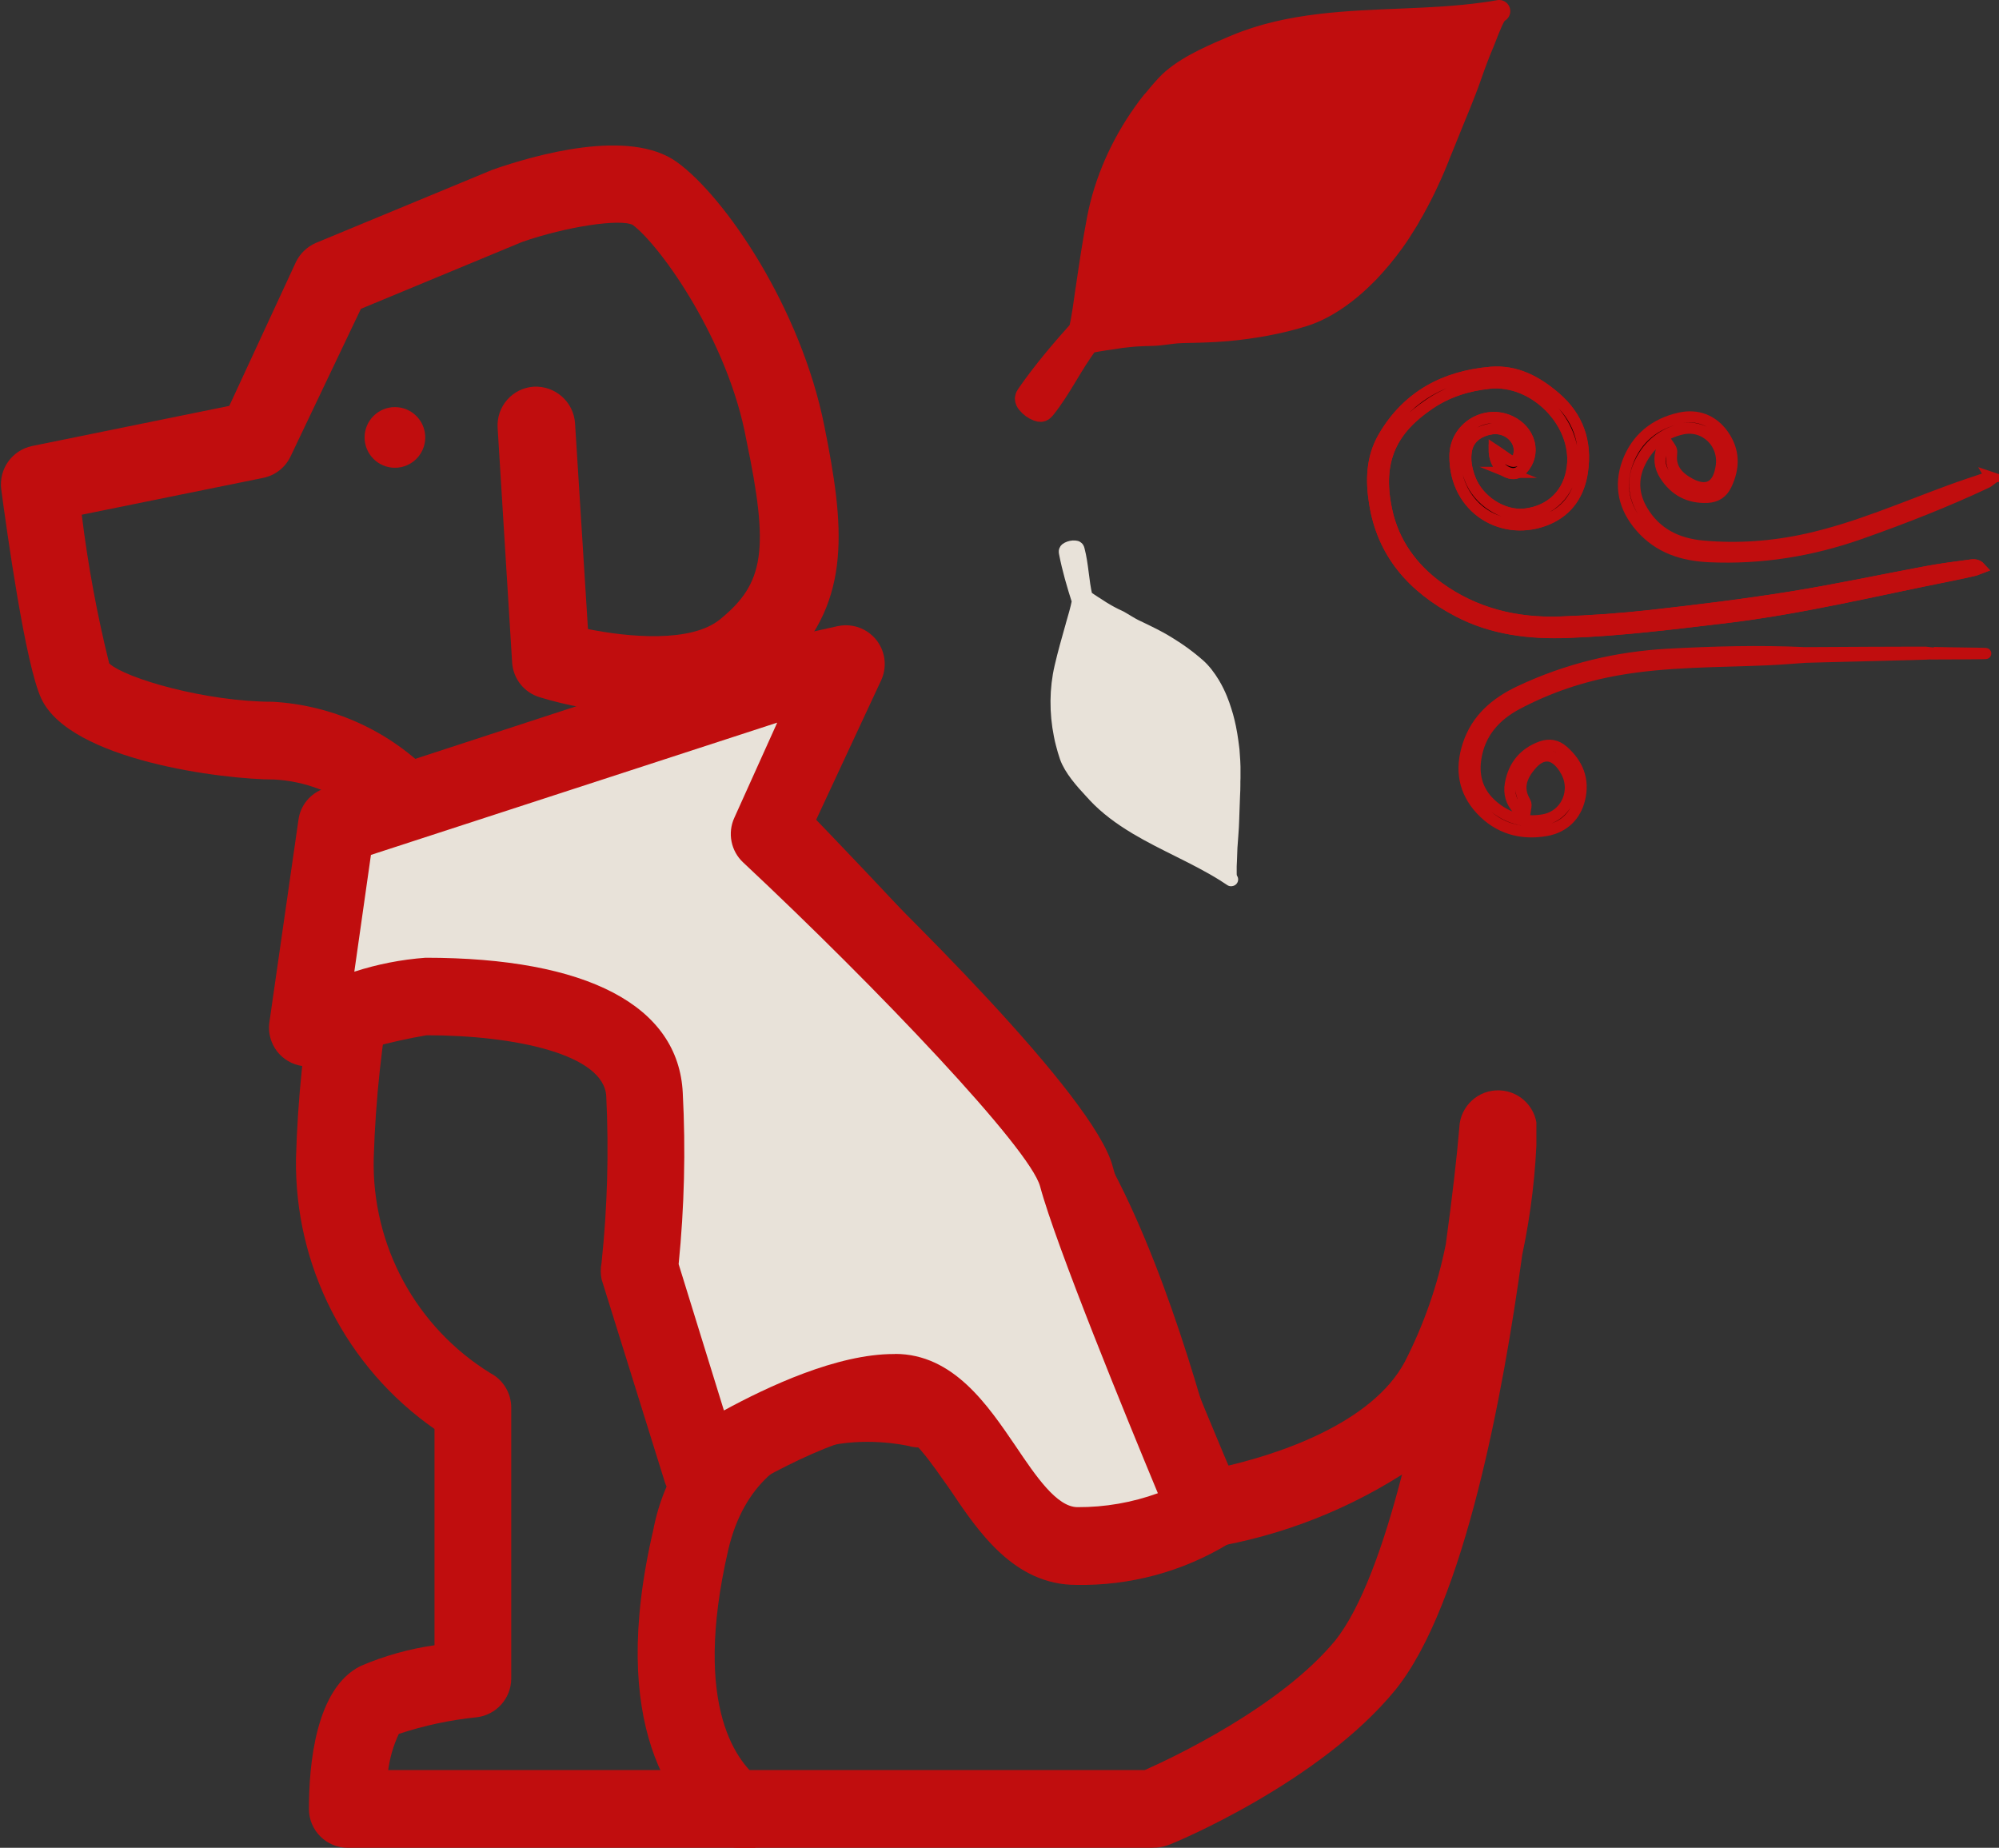
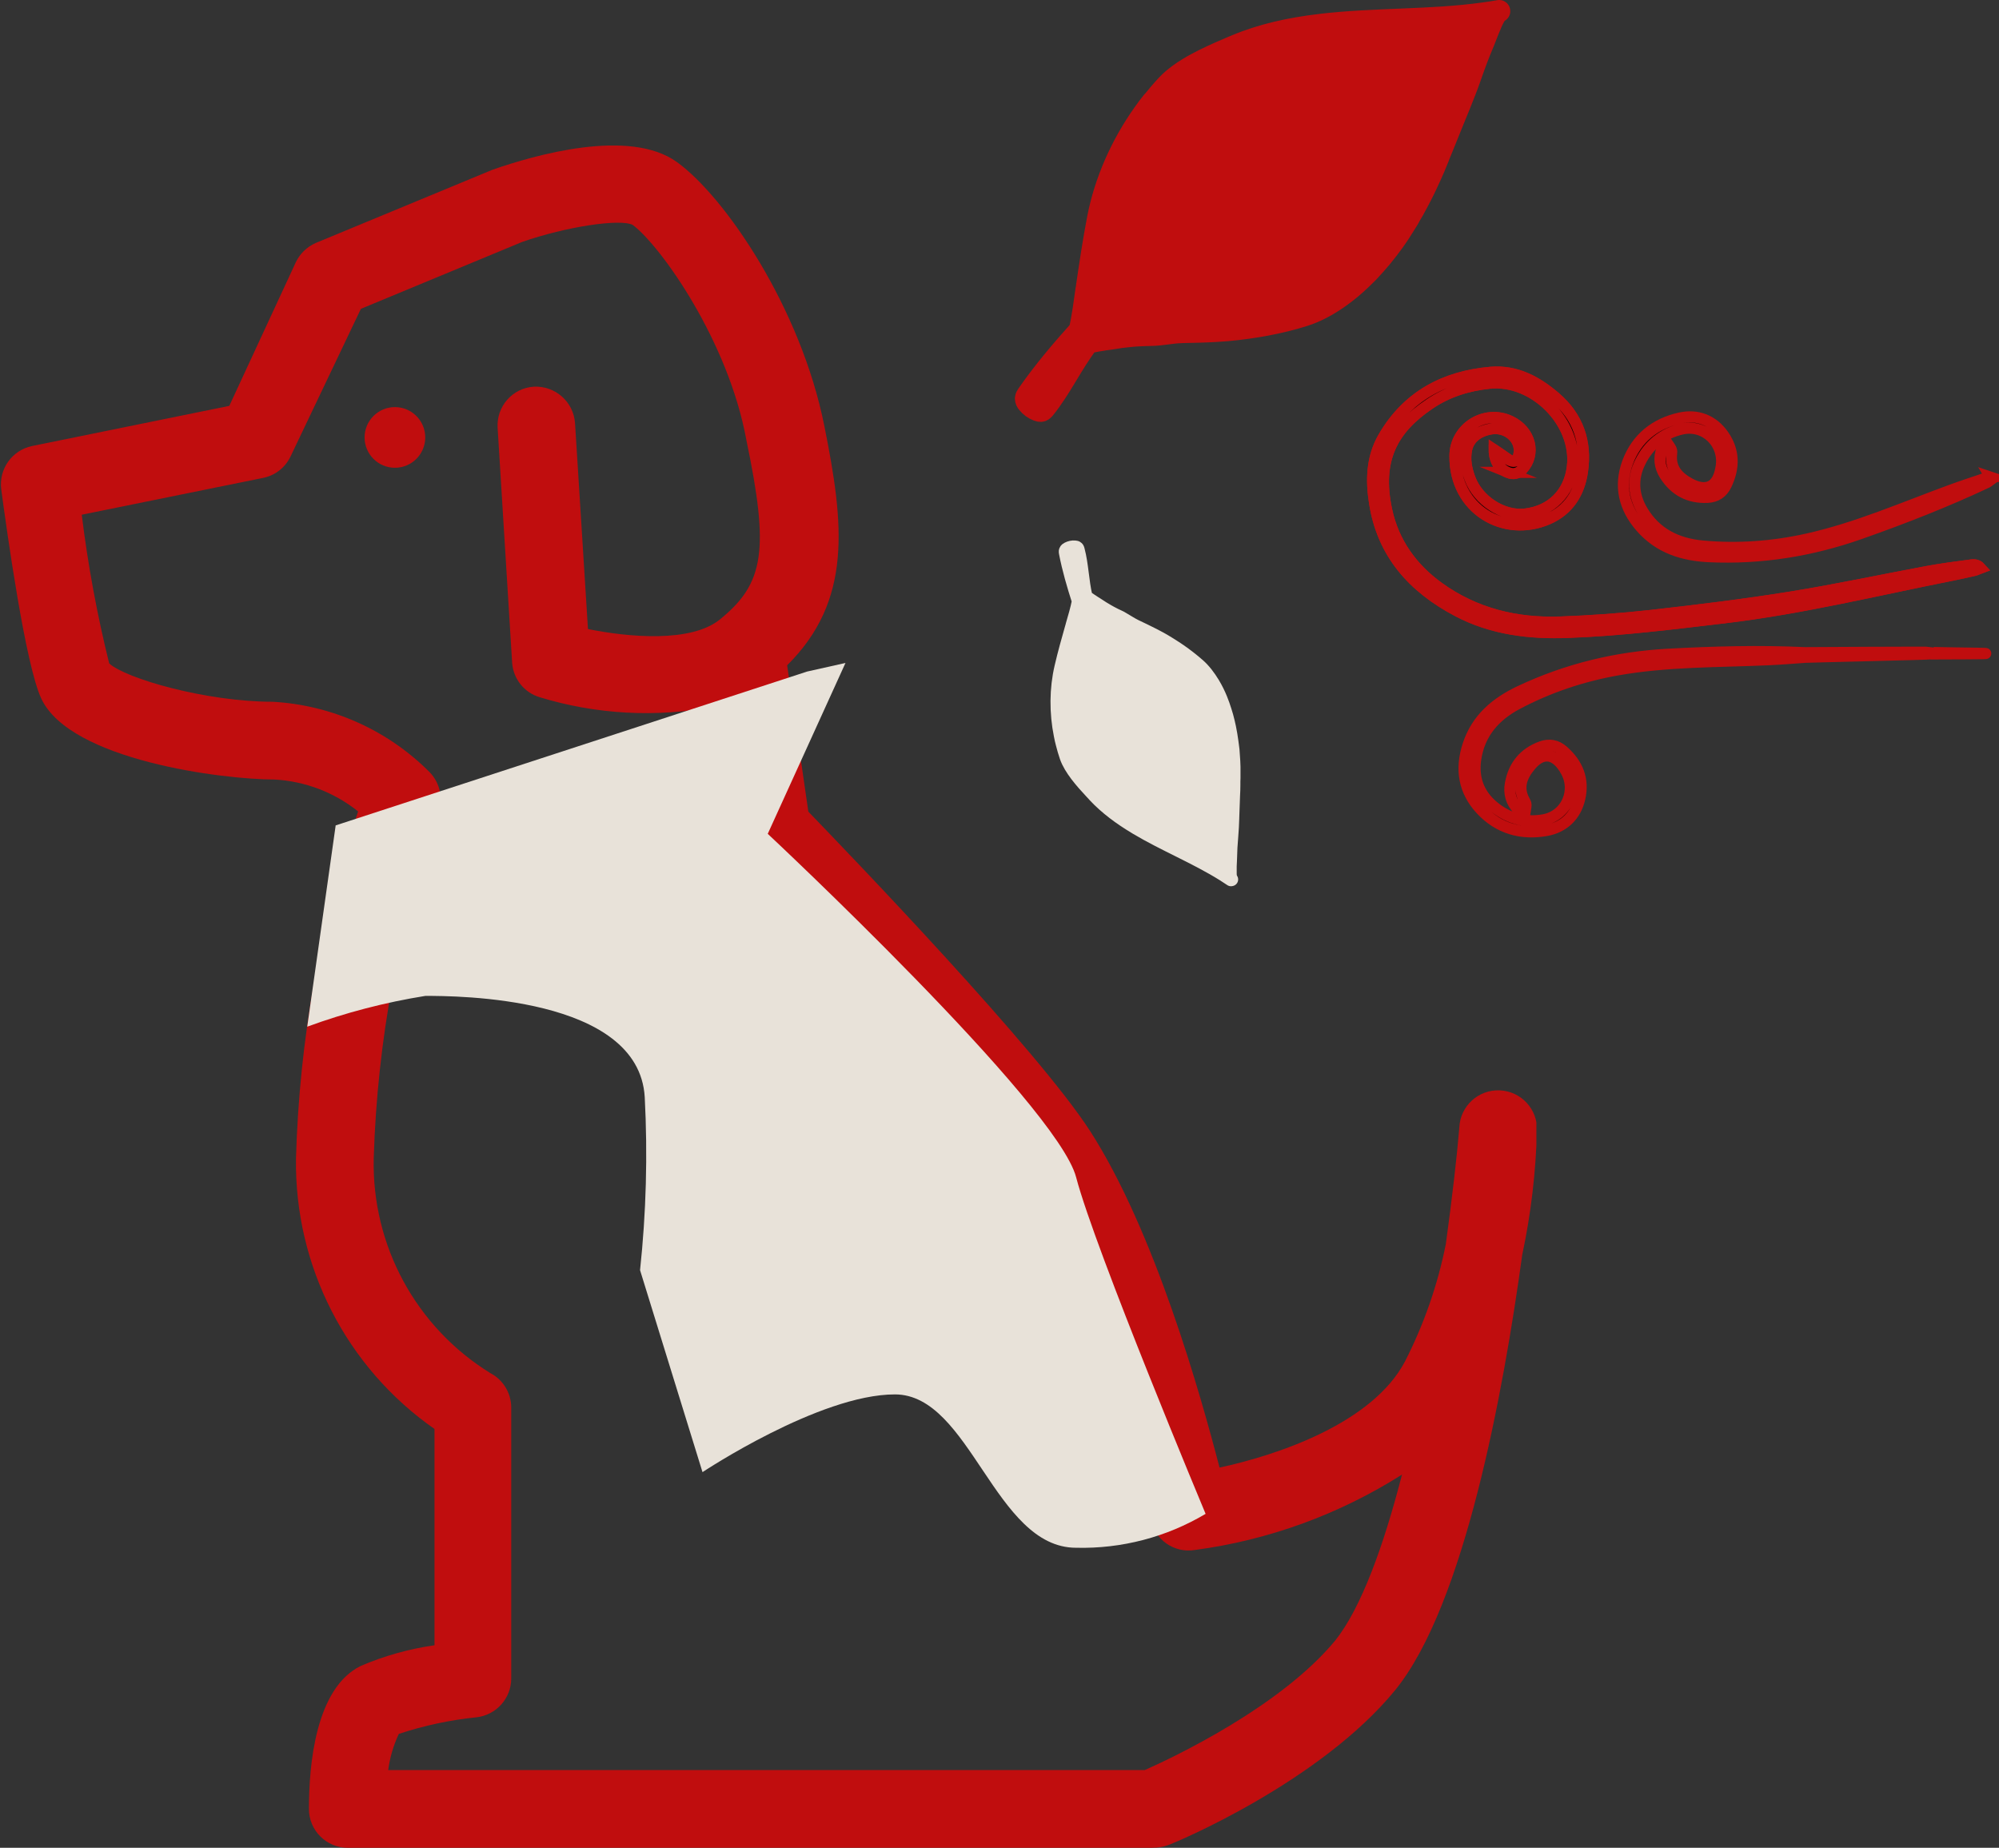
<svg xmlns="http://www.w3.org/2000/svg" id="Ebene_2" viewBox="0 0 179.24 165.67">
  <rect x="0" y="0" width="179.24" height="165.67" fill="#333333" stroke="none" />
  <defs>
    <style>.cls-1{fill:none;}.cls-2{clip-path:url(#clippath);}.cls-3,.cls-4,.cls-5{stroke:#c00d0e;}.cls-3,.cls-5{stroke-miterlimit:10;}.cls-6,.cls-7{fill:#e8e2d9;}.cls-8,.cls-4{fill:#c00d0e;}.cls-7{stroke:#e8e2d9;stroke-width:1.2px;}.cls-7,.cls-4{stroke-linecap:round;stroke-linejoin:round;}.cls-4{stroke-width:2px;}.cls-5{fill:#fff;}</style>
    <clipPath id="clippath">
      <rect class="cls-1" y="13.05" width="137.76" height="152.62" />
    </clipPath>
  </defs>
  <g id="Hoodie">
    <g class="cls-2">
      <g>
        <path class="cls-8" d="M103.37,165.67H31.18c-1.92,0-3.48-1.56-3.48-3.48,0-3.92,.58-10.82,4.64-12.82,2.11-.91,4.34-1.53,6.62-1.86v-19.39c-7.91-5.52-12.56-14.62-12.42-24.26,.3-10.59,2.17-21.08,5.57-31.11-2.14-1.71-4.76-2.71-7.5-2.86-4.64,0-18.3-1.72-20.9-7.24-1.44-3.04-3.11-15.14-3.6-18.78-.23-1.82,.97-3.5,2.76-3.88l17.69-3.6,5.97-12.89c.37-.77,1.01-1.38,1.79-1.72l15.86-6.57c3.69-1.28,12.24-3.78,16.53-.67,4.3,3.11,11.1,13.05,13.21,23.68,1.76,8.78,2.53,15.6-3.34,21.43l1.9,13.12c3.88,4.02,20.55,21.34,25.26,28.63,5.8,9.01,9.91,23.64,11.61,30.18,5.29-1.14,13.7-3.99,16.62-9.5,1.7-3.33,2.94-6.87,3.67-10.54,.58-4.23,1-7.89,1.21-10.45,.08-1.92,1.71-3.42,3.63-3.33,1.92,.08,3.42,1.71,3.33,3.63-.1,3.74-.54,7.46-1.32,11.12-1.69,12.31-5.18,31.37-11.38,39.01-6.76,8.29-19.88,13.77-20.43,13.93-.42,.15-.87,.22-1.32,.21Zm-68.56-6.97H102.65c2.51-1.11,12.17-5.67,17.07-11.61,2.32-2.9,4.34-8.47,5.99-14.88-5.63,3.57-11.97,5.88-18.57,6.76-1.87,.31-3.64-.94-3.97-2.81,0-.21-4.64-20.55-11.35-31.07-4.88-7.5-24.98-28.16-25.19-28.37-.52-.52-.85-1.2-.95-1.93l-1.67-11.42c-5.2,.98-10.56,.69-15.63-.86-1.39-.42-2.37-1.66-2.46-3.11l-1.3-21.04c-.12-1.92,1.33-3.57,3.25-3.69,1.92-.09,3.56,1.36,3.69,3.27l1.16,18.46c3.55,.72,9.29,1.28,11.89-.91,3.92-3.2,4.37-6.2,2.32-16-1.6-8.87-7.66-17.41-10.19-19.32-1.11-.58-5.97,.14-9.94,1.53l-14.44,5.99-6.32,13.26c-.48,.99-1.39,1.69-2.46,1.9l-16.25,3.3c.55,4.49,1.37,8.94,2.46,13.33,1.46,1.35,8.68,3.44,14.67,3.44,5.32,.3,10.34,2.56,14.09,6.34,.92,.97,1.21,2.37,.74,3.62-3.51,9.97-5.46,20.41-5.78,30.97-.18,7.83,3.8,15.16,10.47,19.27,1.14,.6,1.85,1.78,1.86,3.06v24.33c-.01,1.77-1.35,3.26-3.11,3.46-2.37,.24-4.7,.74-6.97,1.49-.48,1.02-.8,2.11-.95,3.23Z" />
-         <path class="cls-8" d="M66.29,165.67c-.73,0-1.43-.23-2.02-.65-3.9-2.81-9.82-10.17-5.69-27.86,.93-4.92,3.84-9.25,8.06-11.96,5.04-2.72,10.89-3.55,16.49-2.32,1.89,.37,3.12,2.2,2.75,4.09-.37,1.89-2.2,3.12-4.09,2.75-.08-.02-.16-.03-.24-.06-1.37-.3-13.44-2.67-16.25,9.29-3.32,14.37,.98,19.27,2.97,20.71,1.56,1.12,1.93,3.29,.81,4.86-.66,.92-1.72,1.46-2.85,1.46l.07-.3Z" />
        <path class="cls-8" d="M35.41,41.94c1.5,0,2.72-1.22,2.72-2.72s-1.22-2.72-2.72-2.72-2.72,1.22-2.72,2.72h0c0,1.5,1.22,2.72,2.72,2.72" />
        <path class="cls-6" d="M30.11,74l42.26-13.79,3.44-.77-6.97,15.32s25.94,24.24,27.65,30.79c1.72,6.55,11.61,30.18,11.61,30.18-3.51,2.09-7.53,3.14-11.61,3.04-7.31,0-9.47-13.75-16.25-13.75s-17.25,6.97-17.25,6.97l-5.6-18.11c.55-5.15,.69-10.34,.42-15.51-.53-9.08-16.97-9.08-19.67-9.08-3.61,.58-7.16,1.5-10.59,2.76l2.55-18.06Z" />
-         <path class="cls-8" d="M96.5,142.1c-5.57,0-8.78-4.76-11.33-8.57-1.65-2.32-3.51-5.18-5.04-5.18-4.78,0-12.68,4.64-15.32,6.32-.91,.61-2.06,.74-3.09,.37-1.06-.38-1.86-1.24-2.16-2.32l-5.62-18.02c-.1-.49-.1-1,0-1.49,.52-4.95,.66-9.93,.42-14.91-.19-3.78-8.22-5.48-16.11-5.48-3.23,.55-6.39,1.42-9.45,2.58-1.81,.66-3.81-.26-4.47-2.07-.2-.55-.26-1.14-.17-1.71l2.6-18.11c.17-1.3,1.07-2.39,2.32-2.81l42.23-13.79h.33l3.46-.77c1.88-.41,3.74,.78,4.15,2.65,.16,.73,.08,1.49-.23,2.18l-6.04,12.96c7.69,7.29,25.12,24.33,26.79,30.65,1.67,6.32,11.42,29.42,11.61,29.65,.61,1.52,.09,3.26-1.25,4.2-4.11,2.49-8.83,3.76-13.63,3.67Zm-16.25-20.71c5.25,0,8.34,4.64,10.8,8.24,1.83,2.72,3.71,5.5,5.57,5.5,2.45,.01,4.89-.41,7.2-1.25-2.76-6.64-9.15-22.24-10.56-27.51-.91-3.39-14.53-17.72-26.63-29.05-1.09-1.02-1.41-2.63-.79-3.99l3.85-8.54-36.43,11.86-1.49,10.47c2.07-.67,4.21-1.09,6.39-1.25,14.49,0,22.68,4.3,23.06,12.12,.27,5.12,.14,10.25-.37,15.35l4.06,13.12c3.97-2.16,10.15-5.06,15.23-5.06h.12Z" />
      </g>
    </g>
    <path class="cls-4" d="M134.42,1c-.44,.08-.89,.15-1.34,.21h0c-4.8,.67-9.82,.46-14.67,1.03-.05,0-.1,.01-.15,.02,0,0,0,0,0,0-2.55,.31-5.05,.84-7.44,1.84-.04,.02-.08,.03-.12,.05,0,0,0,0,0,0-.18,.08-.37,.15-.56,.24,0,0,0,0,0,0-1.88,.8-4.17,1.84-5.49,3.25-.45,.48-.88,.99-1.3,1.51,0,0,0-.01,0-.02-.28,.35-.55,.71-.81,1.08,0,0,0,0,0,0-1.99,2.81-3.43,6.06-4.07,9.36-.39,2.04-.7,4.09-1,6.15v.02c-.01,.08-.02,.15-.04,.23-.17,1.18-.32,2.44-.6,3.64-1.66,1.85-3.28,3.76-4.68,5.78-.07,.1-.14,.21-.15,.33-.01,.15,.07,.29,.17,.41,.23,.29,.54,.51,.88,.64,.11,.04,.24,.08,.35,.04,.1-.04,.17-.12,.24-.2,1.48-1.84,2.44-3.98,3.89-5.88,0-.01,.02-.03,.03-.04,.07-.01,.13-.03,.2-.04,.23-.05,.46-.09,.68-.13,.13-.02,.26-.04,.39-.06,.08-.01,.16-.02,.24-.04,.11-.02,.22-.03,.3-.04,.12-.02,.21-.03,.27-.04,.57-.1,1.15-.18,1.73-.23,.29-.03,.58-.05,.87-.06s.58-.03,.87-.03c.25,0,.5-.02,.75-.04,.74-.07,1.45-.21,2.2-.22,.99-.02,1.98-.04,2.98-.1,.33-.02,.66-.04,.99-.07,.59-.05,1.17-.12,1.75-.2,.58-.08,1.16-.17,1.74-.28,1.16-.22,2.3-.49,3.42-.85,1.05-.33,2.12-.91,3.11-1.61,.71-.5,1.38-1.06,1.98-1.64h0s0,0,0,0c.16-.15,.32-.31,.47-.46,0,0,0,0,0,0h0c.07-.07,.14-.14,.21-.21,.41-.43,.79-.87,1.16-1.31,.37-.45,.72-.9,1.05-1.36,.41-.57,.79-1.15,1.15-1.75,0,0,0,0,0,0,.09-.14,.18-.28,.26-.43,0,0,0,0-.01,0,.13-.23,.27-.45,.4-.68,.27-.49,.54-.99,.79-1.49,.13-.25,.25-.51,.37-.76,.24-.51,.48-1.03,.7-1.55,.07-.17,.14-.34,.21-.51,0,0,0,0,0,0,.06-.14,.11-.27,.17-.41,0,0,0,0-.01,0,.2-.49,.41-.98,.61-1.49,.4-1.01,.82-2.02,1.23-3.03h0s.02-.05,.03-.07c.34-.85,.68-1.69,.98-2.55,.37-1.06,.75-2.11,1.19-3.13,.03-.08,.09-.22,.16-.4,.07-.18,.15-.4,.25-.64,.03-.08,.06-.16,.1-.24,.07-.16,.13-.32,.2-.48,.03-.08,.07-.15,.1-.23,.07-.14,.13-.26,.2-.38,.04-.07,.08-.13,.11-.18,.1-.14,.19-.24,.27-.25h0Z" />
    <path class="cls-7" d="M110.38,78.86c-.22-.15-.45-.3-.69-.45h0c-2.48-1.55-5.3-2.68-7.83-4.19-.03-.02-.05-.03-.08-.05,0,0,0,0,0,0-1.33-.8-2.58-1.71-3.64-2.84-.02-.02-.04-.04-.05-.06,0,0,0,0,0,0-.08-.09-.16-.18-.25-.27,0,0,0,0,0,0-.84-.9-1.85-2.04-2.23-3.13-.13-.38-.24-.76-.34-1.15,0,0,0,0,0,0-.07-.26-.13-.52-.18-.79,0,0,0,0,0,0-.41-2.03-.4-4.17,.06-6.13,.28-1.21,.62-2.41,.96-3.61h0c.01-.06,.03-.1,.04-.15,.2-.69,.42-1.42,.56-2.14-.46-1.43-.88-2.87-1.16-4.32-.01-.07-.03-.15,0-.21,.03-.09,.11-.14,.19-.18,.2-.1,.42-.15,.64-.13,.07,0,.15,.02,.2,.07,.05,.04,.06,.11,.08,.17,.36,1.37,.37,2.78,.7,4.18,0,0,0,.02,0,.03,.03,.02,.07,.05,.1,.07,.11,.08,.23,.16,.35,.24,.07,.05,.13,.09,.2,.13,.04,.03,.08,.05,.12,.08,.06,.04,.11,.07,.16,.1,.06,.04,.11,.07,.14,.09,.29,.2,.59,.38,.9,.56,.15,.09,.31,.17,.46,.25s.31,.16,.47,.23c.14,.06,.27,.13,.4,.21,.39,.22,.75,.47,1.16,.67,.54,.26,1.08,.51,1.62,.79,.18,.09,.35,.19,.53,.28,.31,.17,.62,.35,.92,.54,.3,.19,.6,.38,.89,.58,.58,.4,1.14,.84,1.68,1.31,.5,.44,.94,1.02,1.32,1.65,.27,.45,.5,.92,.69,1.39h0s0,0,0,0c.05,.12,.1,.25,.14,.37,0,0,0,0,0,0h0c.02,.05,.04,.11,.06,.16,.12,.34,.22,.67,.32,1.01,.09,.33,.17,.67,.24,1,.09,.41,.15,.83,.21,1.24,0,0,0,0,0,0,.01,.1,.03,.2,.04,.3,0,0,0,0,0,0,.02,.16,.04,.31,.06,.47,.03,.34,.05,.67,.07,1.01,0,.17,.01,.34,.02,.51,0,.34,0,.68,0,1.02,0,.11,0,.22-.01,.33,0,0,0,0,0,0,0,.09,0,.18,0,.26,0,0,0,0,0,0,0,.32-.01,.64-.03,.97-.03,.65-.05,1.31-.07,1.96h0s0,.03,0,.05c-.02,.55-.04,1.09-.09,1.64-.06,.67-.1,1.34-.11,2.01,0,.05,0,.14-.01,.26,0,.12-.01,.26-.02,.41,0,.05,0,.1,0,.15,0,.1,0,.21,0,.31,0,.05,0,.1,0,.15,0,.09,0,.18,.02,.25,0,.05,.01,.09,.02,.13,.02,.1,.05,.18,.09,.2h0s0,0,0,0Z" />
    <g id="_8idN4K">
      <g>
        <path class="cls-5" d="M135.2,42.35c.49,.2,.92,.11,1.29-.28,1.27-1.36,.76-3.45-1.07-4.31-2.29-1.07-4.94,.59-4.96,3.11-.04,4.79,4.41,7.36,8.34,5.66,1.84-.8,2.81-2.33,3.09-4.27,.38-2.64-.39-4.89-2.45-6.65-1.67-1.43-3.52-2.42-5.78-2.23-4.15,.36-7.49,2.15-9.62,5.83-1.05,1.82-1.11,3.83-.79,5.85,.71,4.59,3.47,7.63,7.43,9.72,3.1,1.64,6.46,2.04,9.91,1.91,4.71-.17,9.37-.76,14.04-1.31,6.89-.82,13.63-2.47,20.43-3.82,.66-.13,1.32-.28,1.98-.43,.17-.04,.32-.13,.54-.21-.34-.38-.71-.28-1.03-.24-1.24,.16-2.48,.33-3.7,.55-4.09,.76-8.17,1.64-12.28,2.3-4.16,.67-8.35,1.18-12.53,1.65-2.69,.3-5.41,.49-8.12,.59-3.96,.14-7.67-.75-10.93-3.11-2.38-1.72-4.03-4.02-4.65-6.89-.99-4.58,.54-7.32,3.83-9.55,1.62-1.1,3.44-1.67,5.39-1.87,3.99-.41,7.9,3.53,7.43,7.49-.28,2.37-1.88,3.97-4.24,4.25-1.99,.23-4.22-1.21-4.95-3.2-.31-.83-.48-1.69-.3-2.58,.2-1.01,1.04-1.69,2.26-1.87,.91-.13,1.86,.31,2.29,1.16,.14,.28,.21,.65,.17,.97-.1,.86-.48,1-1.17,.49-.32-.24-.66-.45-1.07-.73,0,.97,.49,1.73,1.22,2.02Z" />
        <path class="cls-3" d="M133.98,40.34c0,.97,.49,1.73,1.22,2.02,.49,.2,.92,.11,1.29-.28,1.27-1.36,.76-3.45-1.07-4.31-2.29-1.07-4.94,.59-4.96,3.11-.04,4.79,4.41,7.36,8.34,5.66,1.84-.8,2.81-2.33,3.09-4.27,.38-2.64-.39-4.89-2.45-6.65-1.67-1.43-3.52-2.42-5.78-2.23-4.15,.36-7.49,2.15-9.62,5.83-1.05,1.82-1.11,3.83-.79,5.85,.71,4.59,3.47,7.63,7.43,9.72,3.1,1.64,6.46,2.04,9.91,1.91,4.71-.17,9.37-.76,14.04-1.31,6.89-.82,13.63-2.47,20.43-3.82,.66-.13,1.32-.28,1.98-.43,.17-.04,.32-.13,.54-.21-.34-.38-.71-.28-1.03-.24-1.24,.16-2.48,.33-3.7,.55-4.09,.76-8.17,1.64-12.28,2.3-4.16,.67-8.35,1.18-12.53,1.65-2.69,.3-5.41,.49-8.12,.59-3.96,.14-7.67-.75-10.93-3.11-2.38-1.72-4.03-4.02-4.65-6.89-.99-4.58,.54-7.32,3.83-9.55,1.62-1.1,3.44-1.67,5.39-1.87,3.99-.41,7.9,3.53,7.43,7.49-.28,2.37-1.88,3.97-4.24,4.25-1.99,.23-4.22-1.21-4.95-3.2-.31-.83-.48-1.69-.3-2.58,.2-1.01,1.04-1.69,2.26-1.87,.91-.13,1.86,.31,2.29,1.16,.14,.28,.21,.65,.17,.97-.1,.86-.48,1-1.17,.49-.32-.24-.66-.45-1.07-.73Z" />
        <path class="cls-3" d="M178.53,42.8c-.15,.02-.31,.02-.46,.07-1.05,.35-2.11,.7-3.15,1.08-4.26,1.56-8.42,3.39-12.87,4.38-3.1,.69-6.23,.92-9.39,.63-2.29-.21-4.19-1.14-5.4-3.18-.83-1.4-.92-2.88-.19-4.35,.76-1.55,2.03-2.57,3.71-2.96,2.1-.49,3.92,1.32,3.54,3.44,0,.03-.01,.07-.02,.1-.29,1.63-1.28,2.15-2.77,1.35-1.03-.55-1.79-1.33-1.65-2.64,.01-.13,.03-.29-.02-.4-.09-.21-.23-.39-.36-.58-.16,.16-.4,.3-.48,.49-.31,.82-.21,1.64,.26,2.37,.89,1.39,2.17,2.07,3.83,1.99,.77-.04,1.33-.4,1.67-1.11,.75-1.56,.74-3.08-.27-4.5-.94-1.32-2.34-1.84-3.88-1.5-2.21,.49-3.88,1.8-4.69,3.98-.78,2.13-.32,4.07,1.16,5.78,1.63,1.88,3.76,2.56,6.16,2.67,4.66,.21,9.17-.52,13.56-2.07,3.85-1.36,7.65-2.84,11.34-4.58,.15-.07,.28-.21,.42-.31-.03-.05-.05-.11-.08-.16Z" />
        <path class="cls-3" d="M173.2,58.62c-.15,.04-11.19,.29-11.34,.31-1.11,.08-2.22,.17-3.33,.22-4.53,.2-9.07,.12-13.56,.92-3.13,.56-6.11,1.56-8.91,3.04-2.03,1.07-3.43,2.67-3.75,5.01-.22,1.61,.26,3.01,1.5,4.09,1.3,1.14,2.86,1.59,4.56,1.3,2.12-.36,3.11-2.73,1.94-4.54-.02-.03-.04-.06-.05-.09-.9-1.39-2.01-1.49-3.07-.18-.74,.9-1.14,1.92-.5,3.08,.06,.12,.14,.25,.14,.38,0,.23-.07,.45-.1,.67-.21-.09-.49-.12-.63-.27-.6-.64-.83-1.43-.67-2.29,.29-1.62,1.21-2.75,2.77-3.32,.73-.26,1.38-.14,1.97,.38,1.3,1.15,1.87,2.56,1.48,4.25-.36,1.58-1.45,2.6-3,2.88-2.23,.4-4.28-.17-5.86-1.87-1.55-1.67-1.86-3.63-1.16-5.78,.77-2.37,2.48-3.81,4.66-4.84,4.22-1.99,8.66-3.06,13.31-3.31,4.08-.22,8.15-.33,12.23-.14,.17,0,11.22-.07,11.39-.03,0,.06,10.87,.11,0,.14Z" />
      </g>
    </g>
  </g>
</svg>